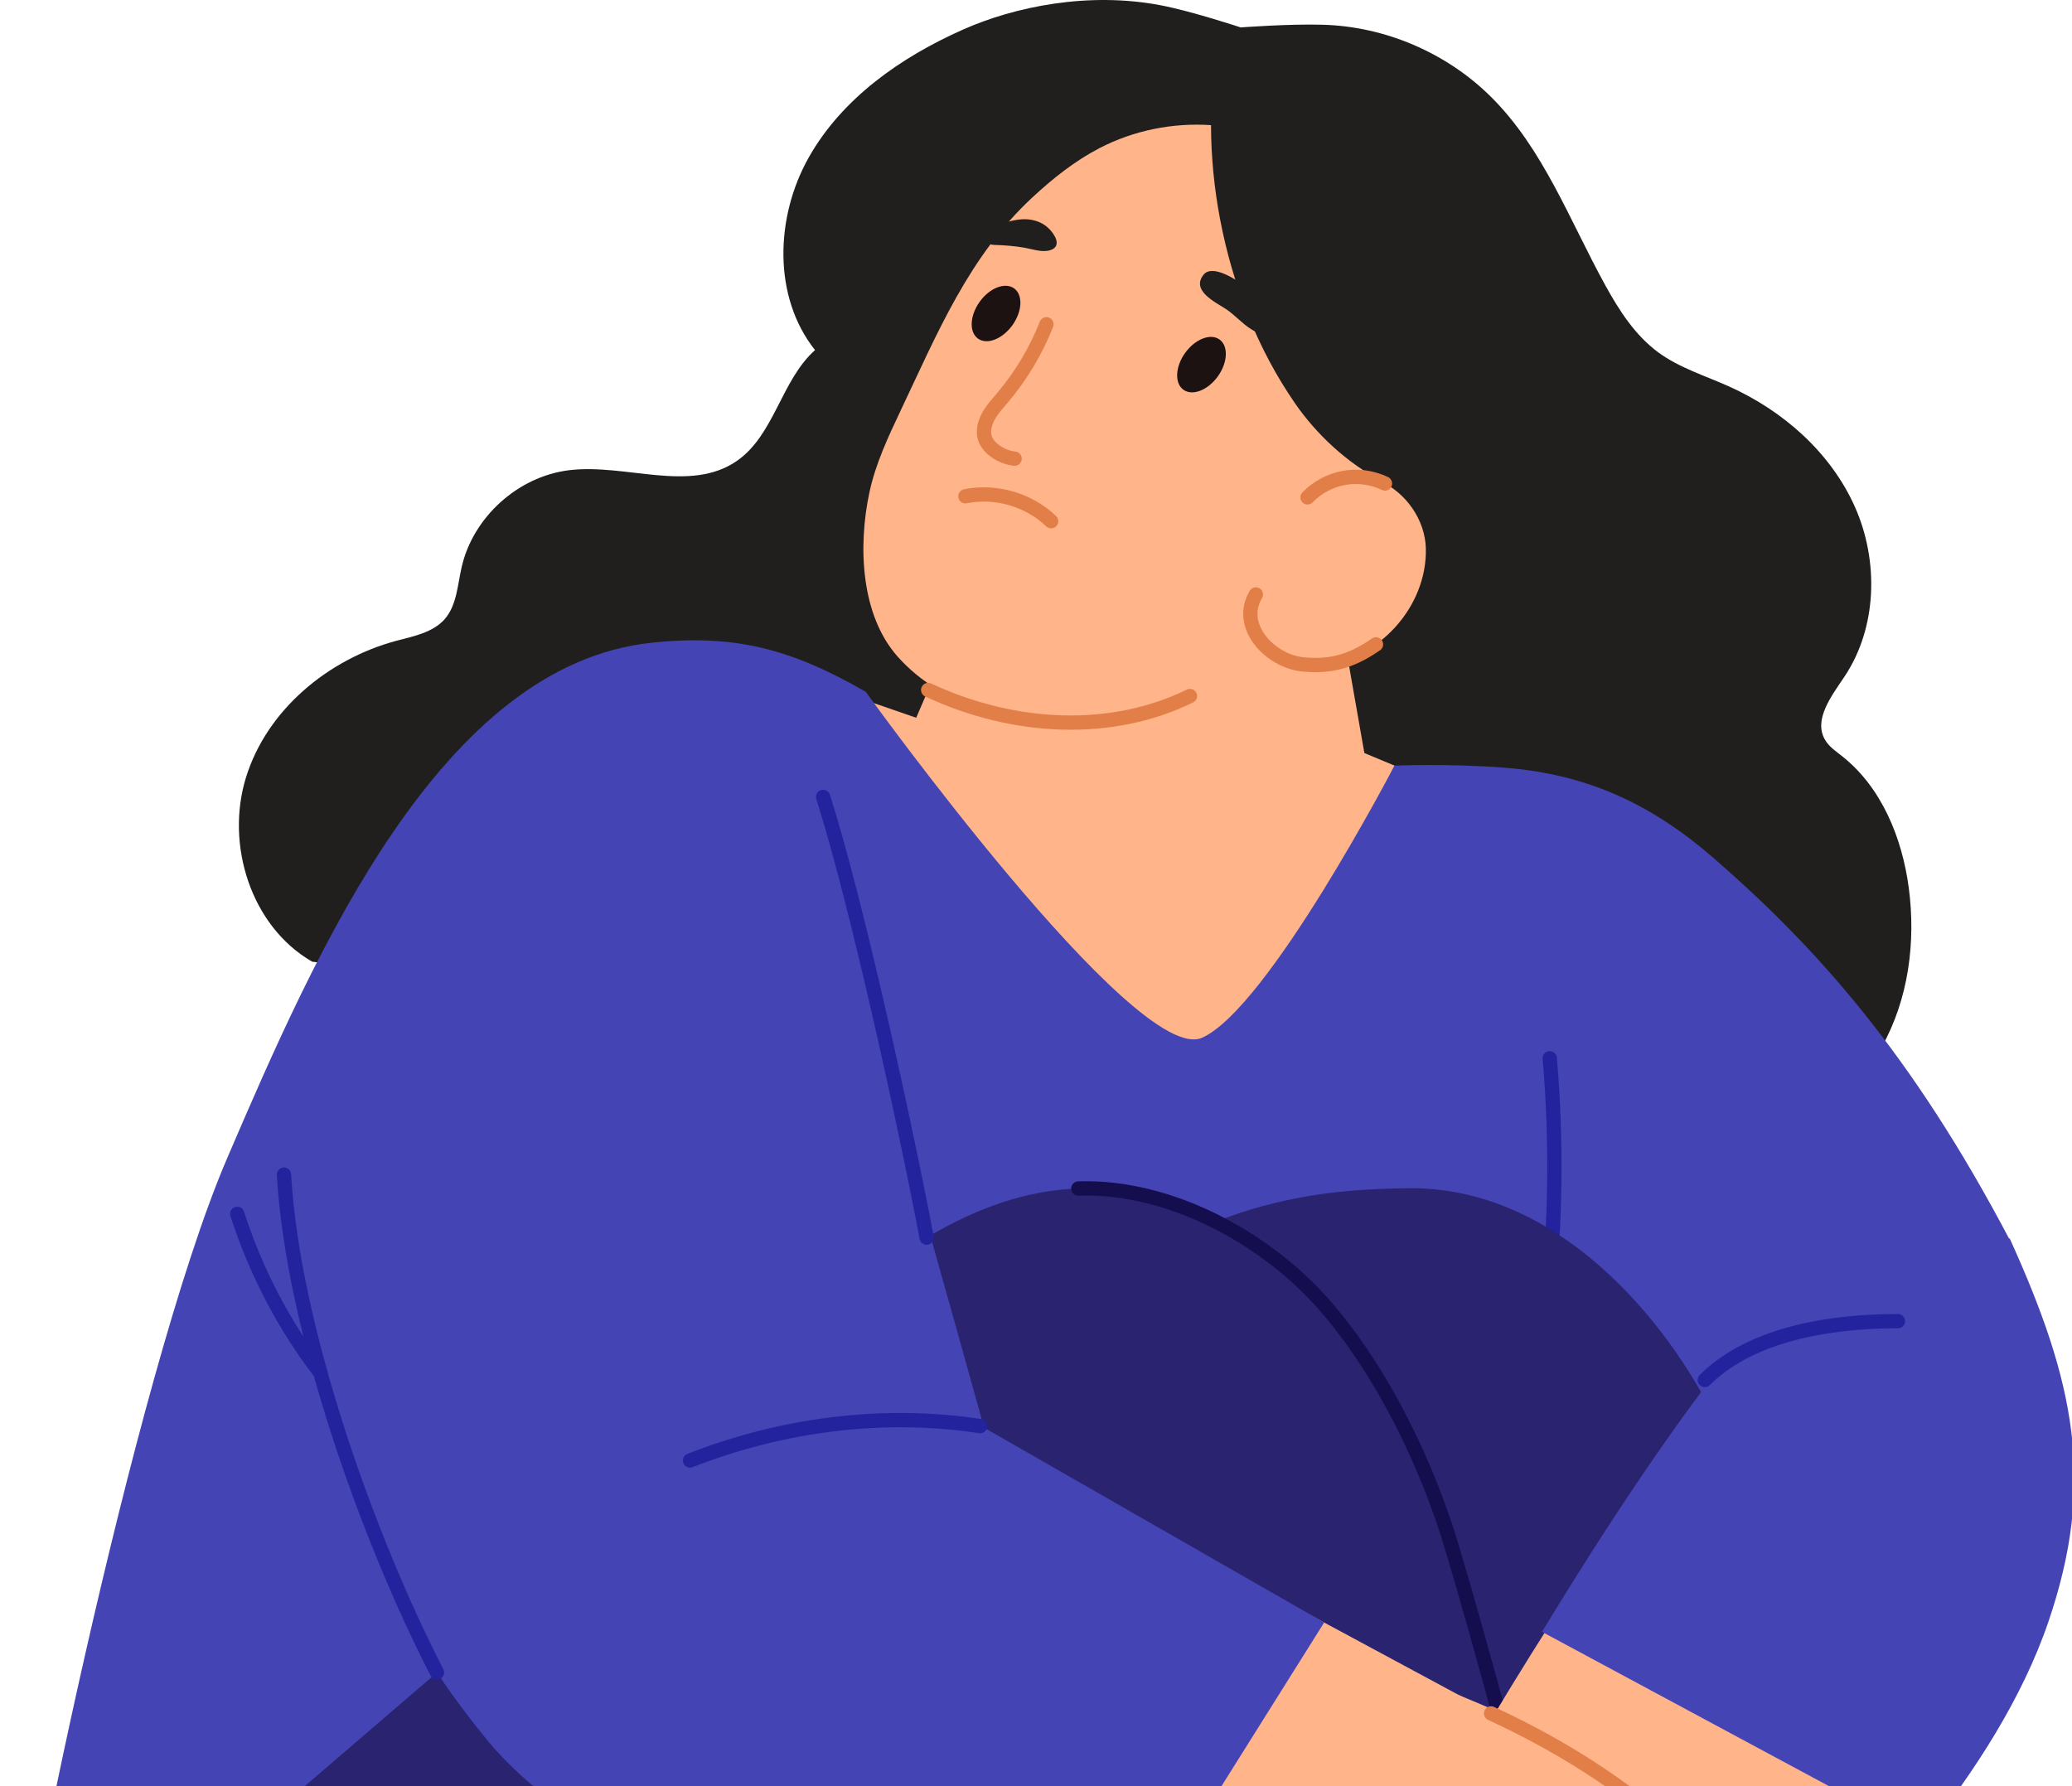
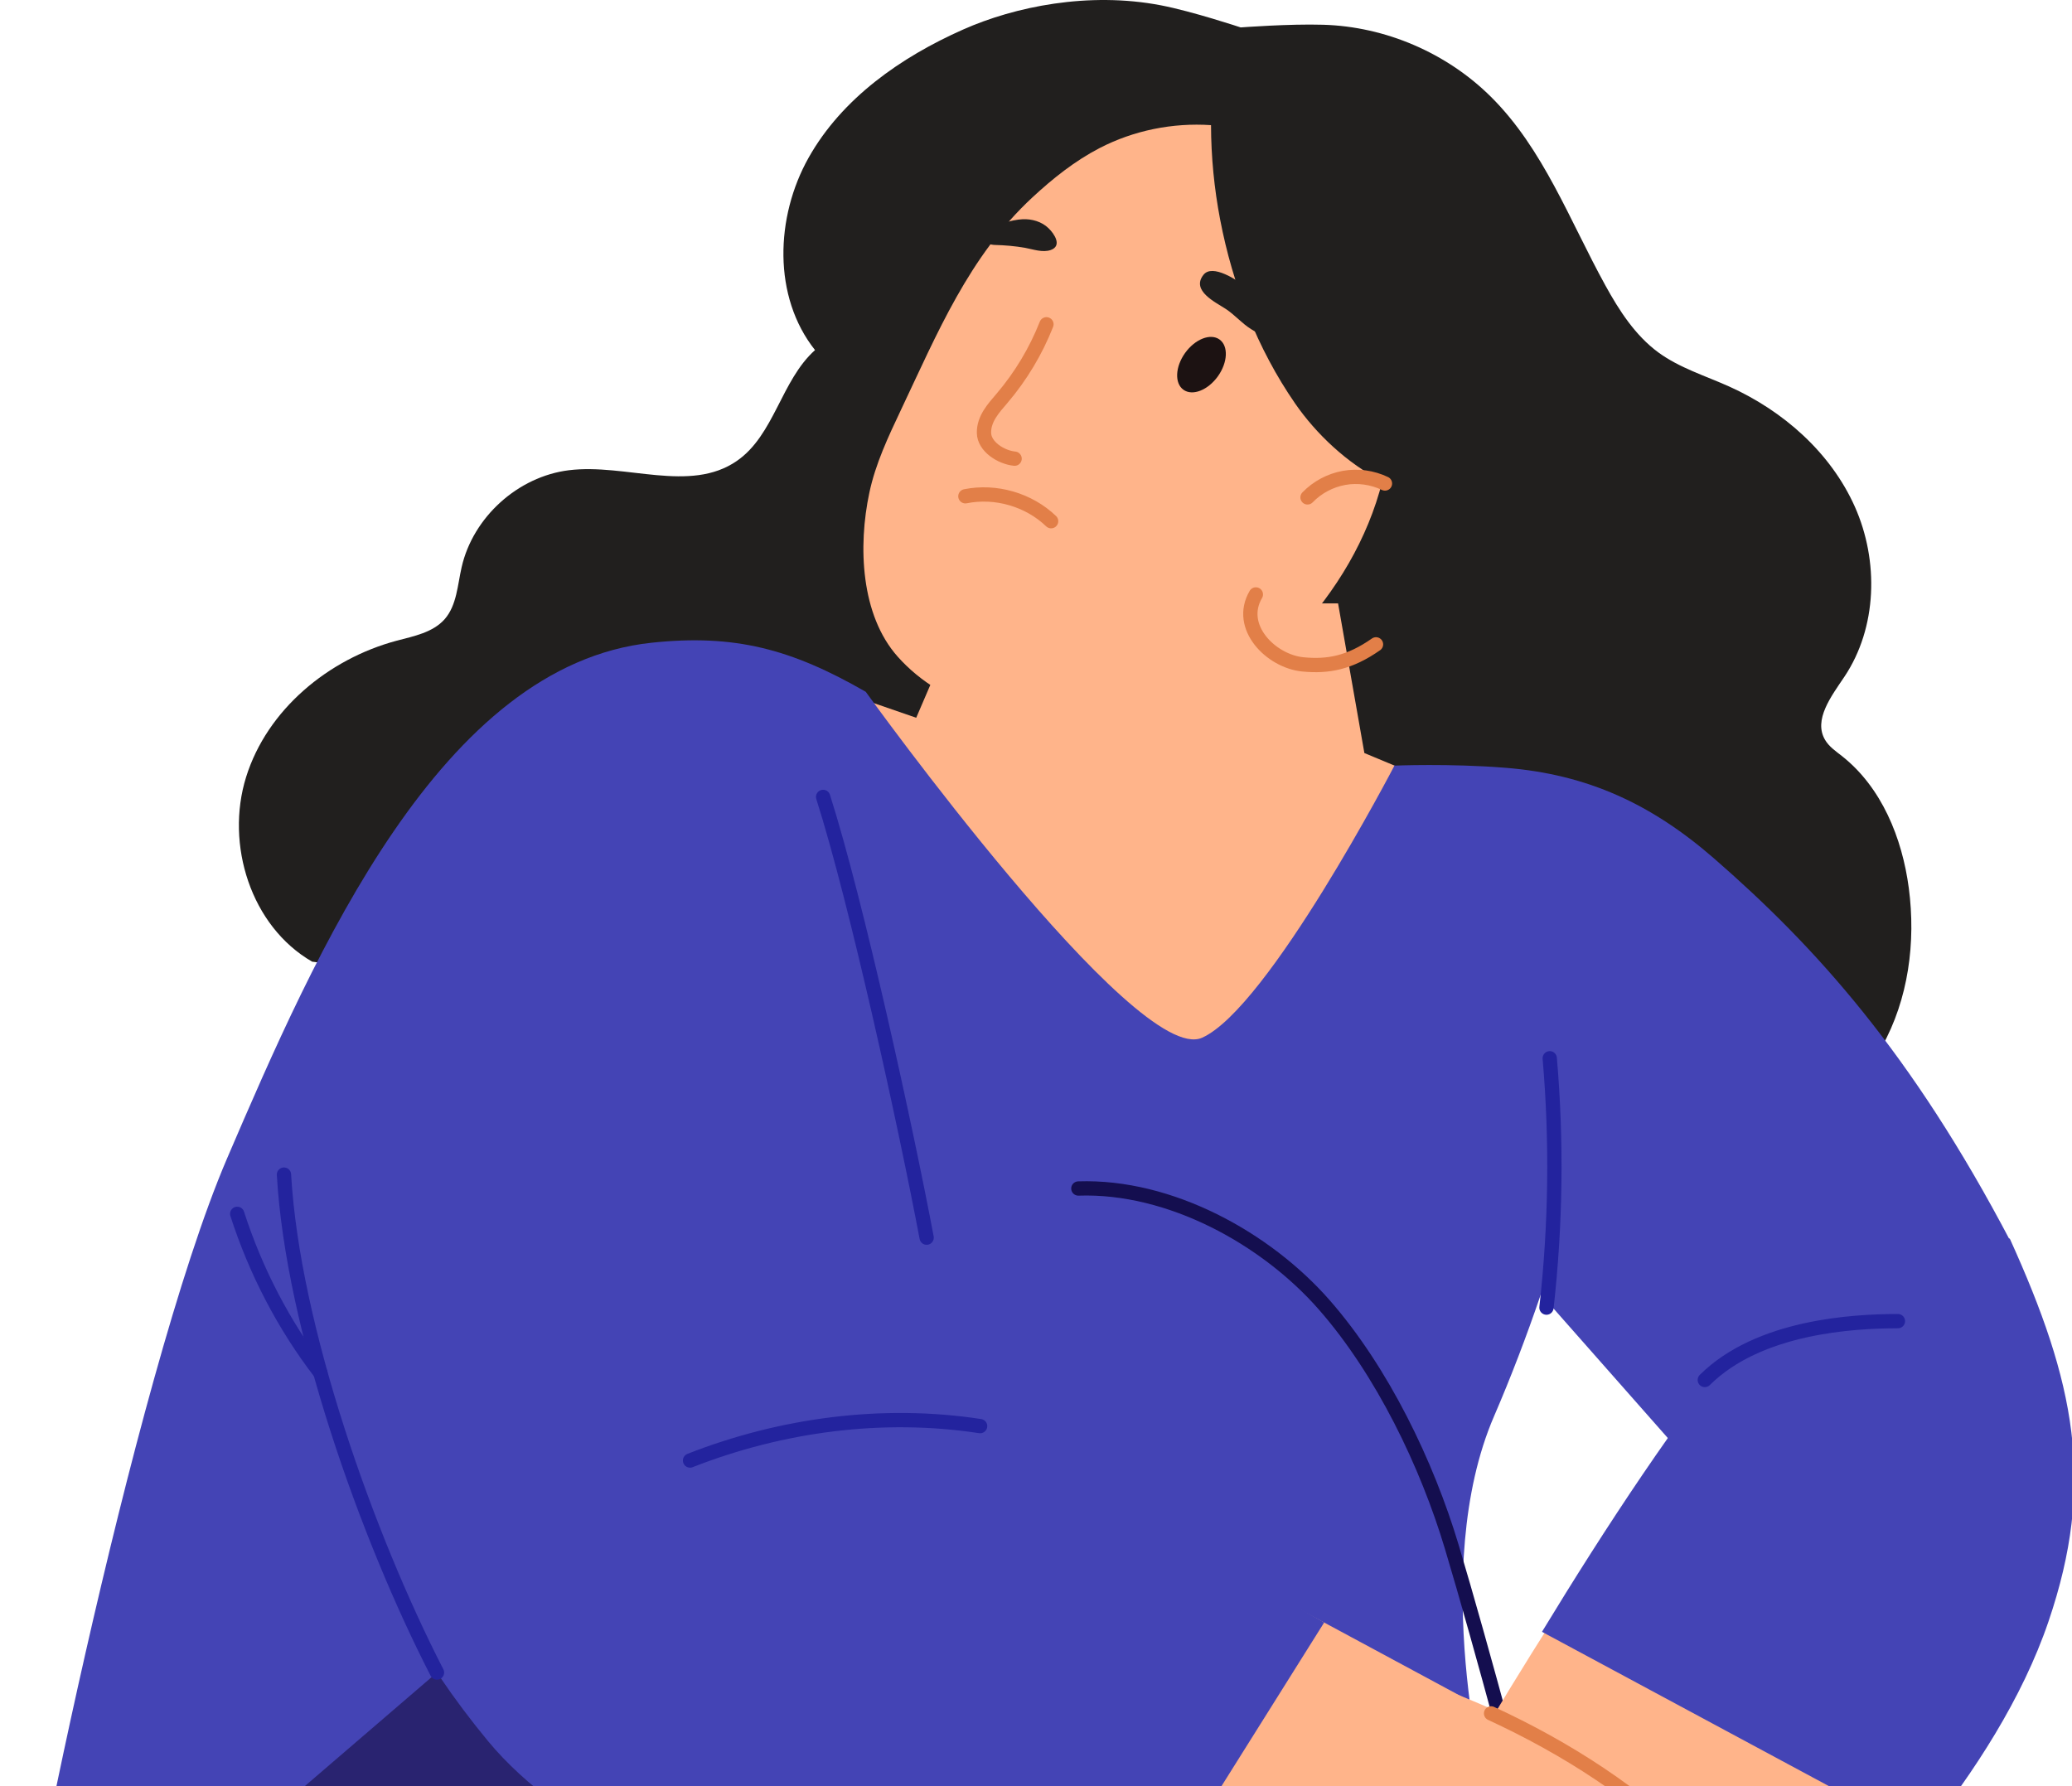
<svg xmlns="http://www.w3.org/2000/svg" width="145" height="125" viewBox="0 0 145 125" fill="none">
  <path d="M122.822 79.928C126.577 79.222 129.836 76.596 131.695 73.258C133.554 69.92 134.08 65.937 133.579 62.146C133.114 58.639 131.677 55.102 128.901 52.911C128.472 52.573 127.995 52.253 127.718 51.776C126.891 50.37 128.158 48.722 129.07 47.364C131.375 43.917 131.49 39.252 129.806 35.467C128.116 31.676 124.796 28.755 121.018 27.053C119.34 26.298 117.535 25.749 116.05 24.662C114.432 23.473 113.31 21.729 112.344 19.973C109.851 15.445 108.01 10.424 104.346 6.784C101.25 3.705 96.958 1.858 92.594 1.732C90.252 1.659 86.824 1.919 86.824 1.919C86.824 1.919 83.444 0.796 81.252 0.374C76.176 -0.604 70.997 0.47 67.406 2.064C63.048 3.995 58.925 6.88 56.589 11.033C54.253 15.186 54.072 20.769 57.036 24.5C54.658 26.63 54.193 30.439 51.567 32.256C48.278 34.531 43.781 32.419 39.815 32.908C36.248 33.348 33.103 36.191 32.306 39.692C32.017 40.948 31.968 42.354 31.123 43.326C30.297 44.267 28.962 44.521 27.749 44.841C22.975 46.12 18.695 49.664 17.223 54.378C15.75 59.098 17.561 64.832 21.846 67.301" fill="#211F1E" />
  <path d="M93.639 42.227L95.48 52.7L105.802 57.003C105.802 57.003 89.849 86.966 82.654 87.111C75.459 87.25 53.645 46.615 53.645 46.615L64.117 50.231L67.558 42.227" fill="#FFB48A" />
  <path d="M60.839 34.477C61.268 32.449 62.167 30.554 63.054 28.677C65.584 23.341 67.817 17.92 72.247 13.816C73.678 12.488 75.217 11.263 76.949 10.363C79.34 9.126 82.068 8.577 84.748 8.758C84.754 10.979 84.971 13.194 85.388 15.373C86.263 19.936 87.983 24.403 90.633 28.236C92.106 30.367 94.267 32.419 96.735 33.68C95.721 37.7 93.536 41.358 90.597 44.491C84.168 51.324 69.241 53.177 62.819 45.952C60.236 43.048 60.036 38.238 60.839 34.477Z" fill="#FFB48A" />
  <path d="M73.231 22.695C72.488 24.578 71.438 26.328 70.128 27.868C69.543 28.556 68.842 29.298 68.86 30.294C68.873 31.26 70.062 32.008 71.003 32.099" stroke="#E27F48" stroke-miterlimit="10" stroke-linecap="round" />
-   <path d="M68.557 21.121C67.863 22.093 67.809 23.245 68.442 23.698C69.076 24.151 70.151 23.728 70.851 22.756C71.545 21.785 71.599 20.632 70.966 20.179C70.332 19.732 69.251 20.149 68.557 21.121Z" fill="#1C1212" />
  <path d="M82.934 24.701C82.24 25.672 82.186 26.825 82.82 27.278C83.453 27.73 84.528 27.308 85.228 26.336C85.922 25.364 85.976 24.212 85.343 23.759C84.709 23.306 83.634 23.729 82.934 24.701Z" fill="#1C1212" />
  <path d="M87.838 20.582C87.639 20.407 87.434 20.238 87.222 20.081C86.607 19.634 84.856 18.433 84.222 19.23C83.329 20.353 85.092 21.162 85.798 21.632C86.432 22.055 86.89 22.616 87.542 23.027C88.098 23.377 88.659 23.709 89.238 24.023C89.311 24.065 89.395 24.107 89.48 24.095C89.969 24.053 89.594 22.966 89.492 22.761C89.088 21.934 88.52 21.192 87.838 20.582Z" fill="#211F1E" />
  <path d="M71.559 15.343C72.199 15.313 72.893 15.5 73.376 15.971C73.787 16.363 74.348 17.209 73.527 17.498C72.966 17.691 72.308 17.45 71.752 17.347C71.046 17.221 70.322 17.16 69.61 17.142C69.362 17.136 68.614 16.997 68.867 16.55C69.332 15.736 70.859 15.373 71.559 15.343Z" fill="#211F1E" />
  <path d="M73.558 36.475C71.994 34.972 69.683 34.302 67.558 34.731" stroke="#E27F48" stroke-miterlimit="10" stroke-linecap="round" />
-   <path d="M96.529 33.638C98.382 34.453 99.74 36.384 99.782 38.394C99.873 42.475 96.457 46.259 92.28 46.603C90.179 46.778 87.216 45.203 87.511 42.716C87.65 41.551 88.749 40.308 89.34 39.324C90.777 36.916 92.847 32.014 96.529 33.638Z" fill="#FFB48A" />
  <path d="M96.294 45.094C94.447 46.386 92.938 46.67 91.169 46.495C88.96 46.278 86.546 43.887 87.886 41.6" stroke="#E27F48" stroke-miterlimit="10" stroke-linecap="round" />
  <path d="M96.921 33.837C96.04 33.415 95.02 33.27 94.054 33.445C93.088 33.62 92.183 34.103 91.501 34.809" stroke="#E27F48" stroke-miterlimit="10" stroke-linecap="round" />
-   <path d="M83.274 48.71C77.854 51.366 71.046 51.136 64.955 48.287" stroke="#E27F48" stroke-miterlimit="10" stroke-linecap="round" />
  <path d="M97.581 53.581C97.581 53.581 101.432 53.418 105.355 53.732C111.114 54.191 115.592 56.285 119.95 60.076C127.025 66.233 133.761 73.651 140.702 86.882L118.478 102.636L98.444 79.934" fill="#4444B5" />
  <path d="M60.586 48.414C55.371 45.414 51.405 44.364 45.599 44.98C30.865 46.543 22.107 66.577 15.883 81.087C9.298 96.437 0.974 138.103 1.149 140.826L104.051 125.597C104.051 125.597 99.917 109.843 104.558 99.105C109.2 88.367 112.973 74.339 111.983 68.822C110.987 63.305 104.558 55.839 104.558 55.839L97.587 53.575C97.587 53.575 88.75 70.567 84.12 72.625C79.479 74.689 60.586 48.414 60.586 48.414Z" fill="#4444B5" />
  <path d="M108.452 74.061C108.953 79.868 108.875 85.723 108.223 91.511" stroke="#23239E" stroke-miterlimit="10" stroke-linecap="round" />
  <path d="M1.144 139.045L16.077 129.514L35.923 112.457L97.581 151.172C84.097 174.748 74.976 189.887 61.83 189.887C56.711 189.887 57.955 189.887 33.008 189.887C8.061 189.887 2.635 172.08 1.138 164.409C-1.428 151.172 1.144 139.045 1.144 139.045Z" fill="#292370" />
-   <path d="M92.897 147.435C92.897 147.435 98.401 176.909 99.325 180.114C100.248 183.319 98.118 189.959 102.989 189.959C107.866 189.959 153.311 189.959 153.311 189.959C153.311 189.959 158.248 190.055 160.331 189.929C161.924 189.832 163.88 189.277 165.347 188.082C166.669 187.001 167.785 184.979 166.687 184.14C166.258 183.814 165.612 183.742 165.003 183.651C161.309 183.078 158.327 181.454 155.393 179.842C152.931 178.49 148.633 175.243 146.611 173.45C141.088 168.543 135.601 143.041 132.686 133.492C129.777 123.949 122.992 105.473 120.234 99.702C116.612 92.115 108.789 83.019 98.552 83.158C93.766 83.218 83.879 83.526 75.217 91.922C66.555 100.324 60.405 106.933 60.405 106.933L77.559 136.335L90.144 130.945L92.897 147.435Z" fill="#292370" />
-   <path d="M75.464 83.175C81.88 82.958 87.958 86.423 92.033 91.07C96.107 95.718 98.479 101.446 100.525 107.15C107.201 125.735 111.088 145.081 116.279 164.076C117.293 167.788 118.428 171.615 121.084 174.53L75.85 175.87C72.072 165.186 67.943 152.209 63.796 139.696C63.796 139.696 43.926 132.882 35.922 112.456C35.922 112.456 48.827 99.213 56.275 92.972C61.828 88.33 68.028 83.423 75.464 83.175Z" fill="#292370" />
  <path d="M75.464 83.175C81.88 82.958 88.592 86.664 92.666 91.312C96.74 95.96 99.867 102.473 101.599 108.261C105.782 122.234 113.134 151.497 115.386 159.754C117.317 166.841 119.593 170.577 125.116 175.484C127.784 177.85 131.091 179.661 134.888 180.79C136.168 181.17 137.496 181.472 138.878 181.695C139.892 181.858 141.021 181.792 142.023 181.985C142.874 182.148 143.646 182.48 143.942 183.192C144.232 183.886 144.111 184.78 143.839 185.637C143.689 186.113 143.459 186.596 143.115 187.055C141.769 188.872 139.18 189.801 137.103 189.934" stroke="#140E4F" stroke-miterlimit="10" stroke-linecap="round" />
  <path d="M139.674 87.605C144.255 97.697 146.036 103.456 142.728 113.162C137.447 128.662 119.997 143.142 119.997 143.142L98.388 130.569C104.056 120.616 112.265 106.606 121.56 95.277" fill="#FFB48A" />
  <path d="M107.908 114.2C112.35 106.897 117.372 99.237 122.46 93.038L140.641 86.67C145.222 96.762 146.659 103.782 143.351 113.488C141.528 118.842 138.172 124.033 134.569 128.536L107.908 114.2Z" fill="#4444B5" />
  <path d="M54.314 56.508C60.519 71.501 68.813 100.704 68.813 100.704L105.777 120.61L92.021 143.318C92.021 143.318 53.155 137.626 39.2 124.377C25.251 111.134 23.301 80.7 23.301 80.7" fill="#FFB48A" />
  <path d="M94.218 119.372C94.435 118.255 94.761 116.994 95.165 115.931C104.672 119.583 115.151 123.271 121.217 132.011C122.128 133.321 122.937 134.697 123.655 136.122C125.816 140.426 126.975 145.701 125.255 150.512C124.422 152.842 123.589 154.99 121.144 155.389L121.084 155.347C119.937 158.002 116.141 158.582 114.01 157.133C112.368 159.56 108.746 159.137 106.465 157.99L106.429 157.93C105.493 159.035 104.099 159.771 102.662 159.656C102.505 159.644 102.342 159.62 102.221 159.517C102.101 159.421 102.04 159.27 101.986 159.125C101.256 157.182 100.483 155.178 99.022 153.693C98.389 153.047 97.646 152.528 96.94 151.96C92.208 148.152 89.262 142.285 88.526 136.297L94.218 119.372Z" fill="#FFB48A" />
  <path d="M104.346 119.909C109.603 122.336 114.613 125.535 118.688 129.67C121.253 132.271 123.541 135.343 125.122 138.705" stroke="#E27F48" stroke-miterlimit="10" stroke-linecap="round" />
  <path d="M19.884 79.318C22.19 98.681 24.369 109.999 34.147 121.841C44.625 134.523 75.826 140.384 75.826 140.384L92.666 113.548L68.866 99.913C68.866 99.913 57.687 59.502 55.026 52.778" fill="#4444B5" />
  <path d="M132.817 92.458C129.715 92.458 123.087 92.815 119.303 96.575" stroke="#23239E" stroke-miterlimit="10" stroke-linecap="round" />
  <path d="M57.603 55.771C59.952 63.135 63.416 79.016 64.847 86.615" stroke="#23239E" stroke-miterlimit="10" stroke-linecap="round" />
  <path d="M19.873 82.203C20.477 92.856 25.674 107.506 30.581 117.049" stroke="#23239E" stroke-miterlimit="10" stroke-linecap="round" />
  <path d="M22.419 96.079C19.884 92.784 17.904 88.993 16.6 84.949" stroke="#23239E" stroke-miterlimit="10" stroke-linecap="round" />
  <path d="M68.589 99.804C61.78 98.76 54.688 99.701 48.29 102.212" stroke="#23239E" stroke-miterlimit="10" stroke-linecap="round" />
</svg>